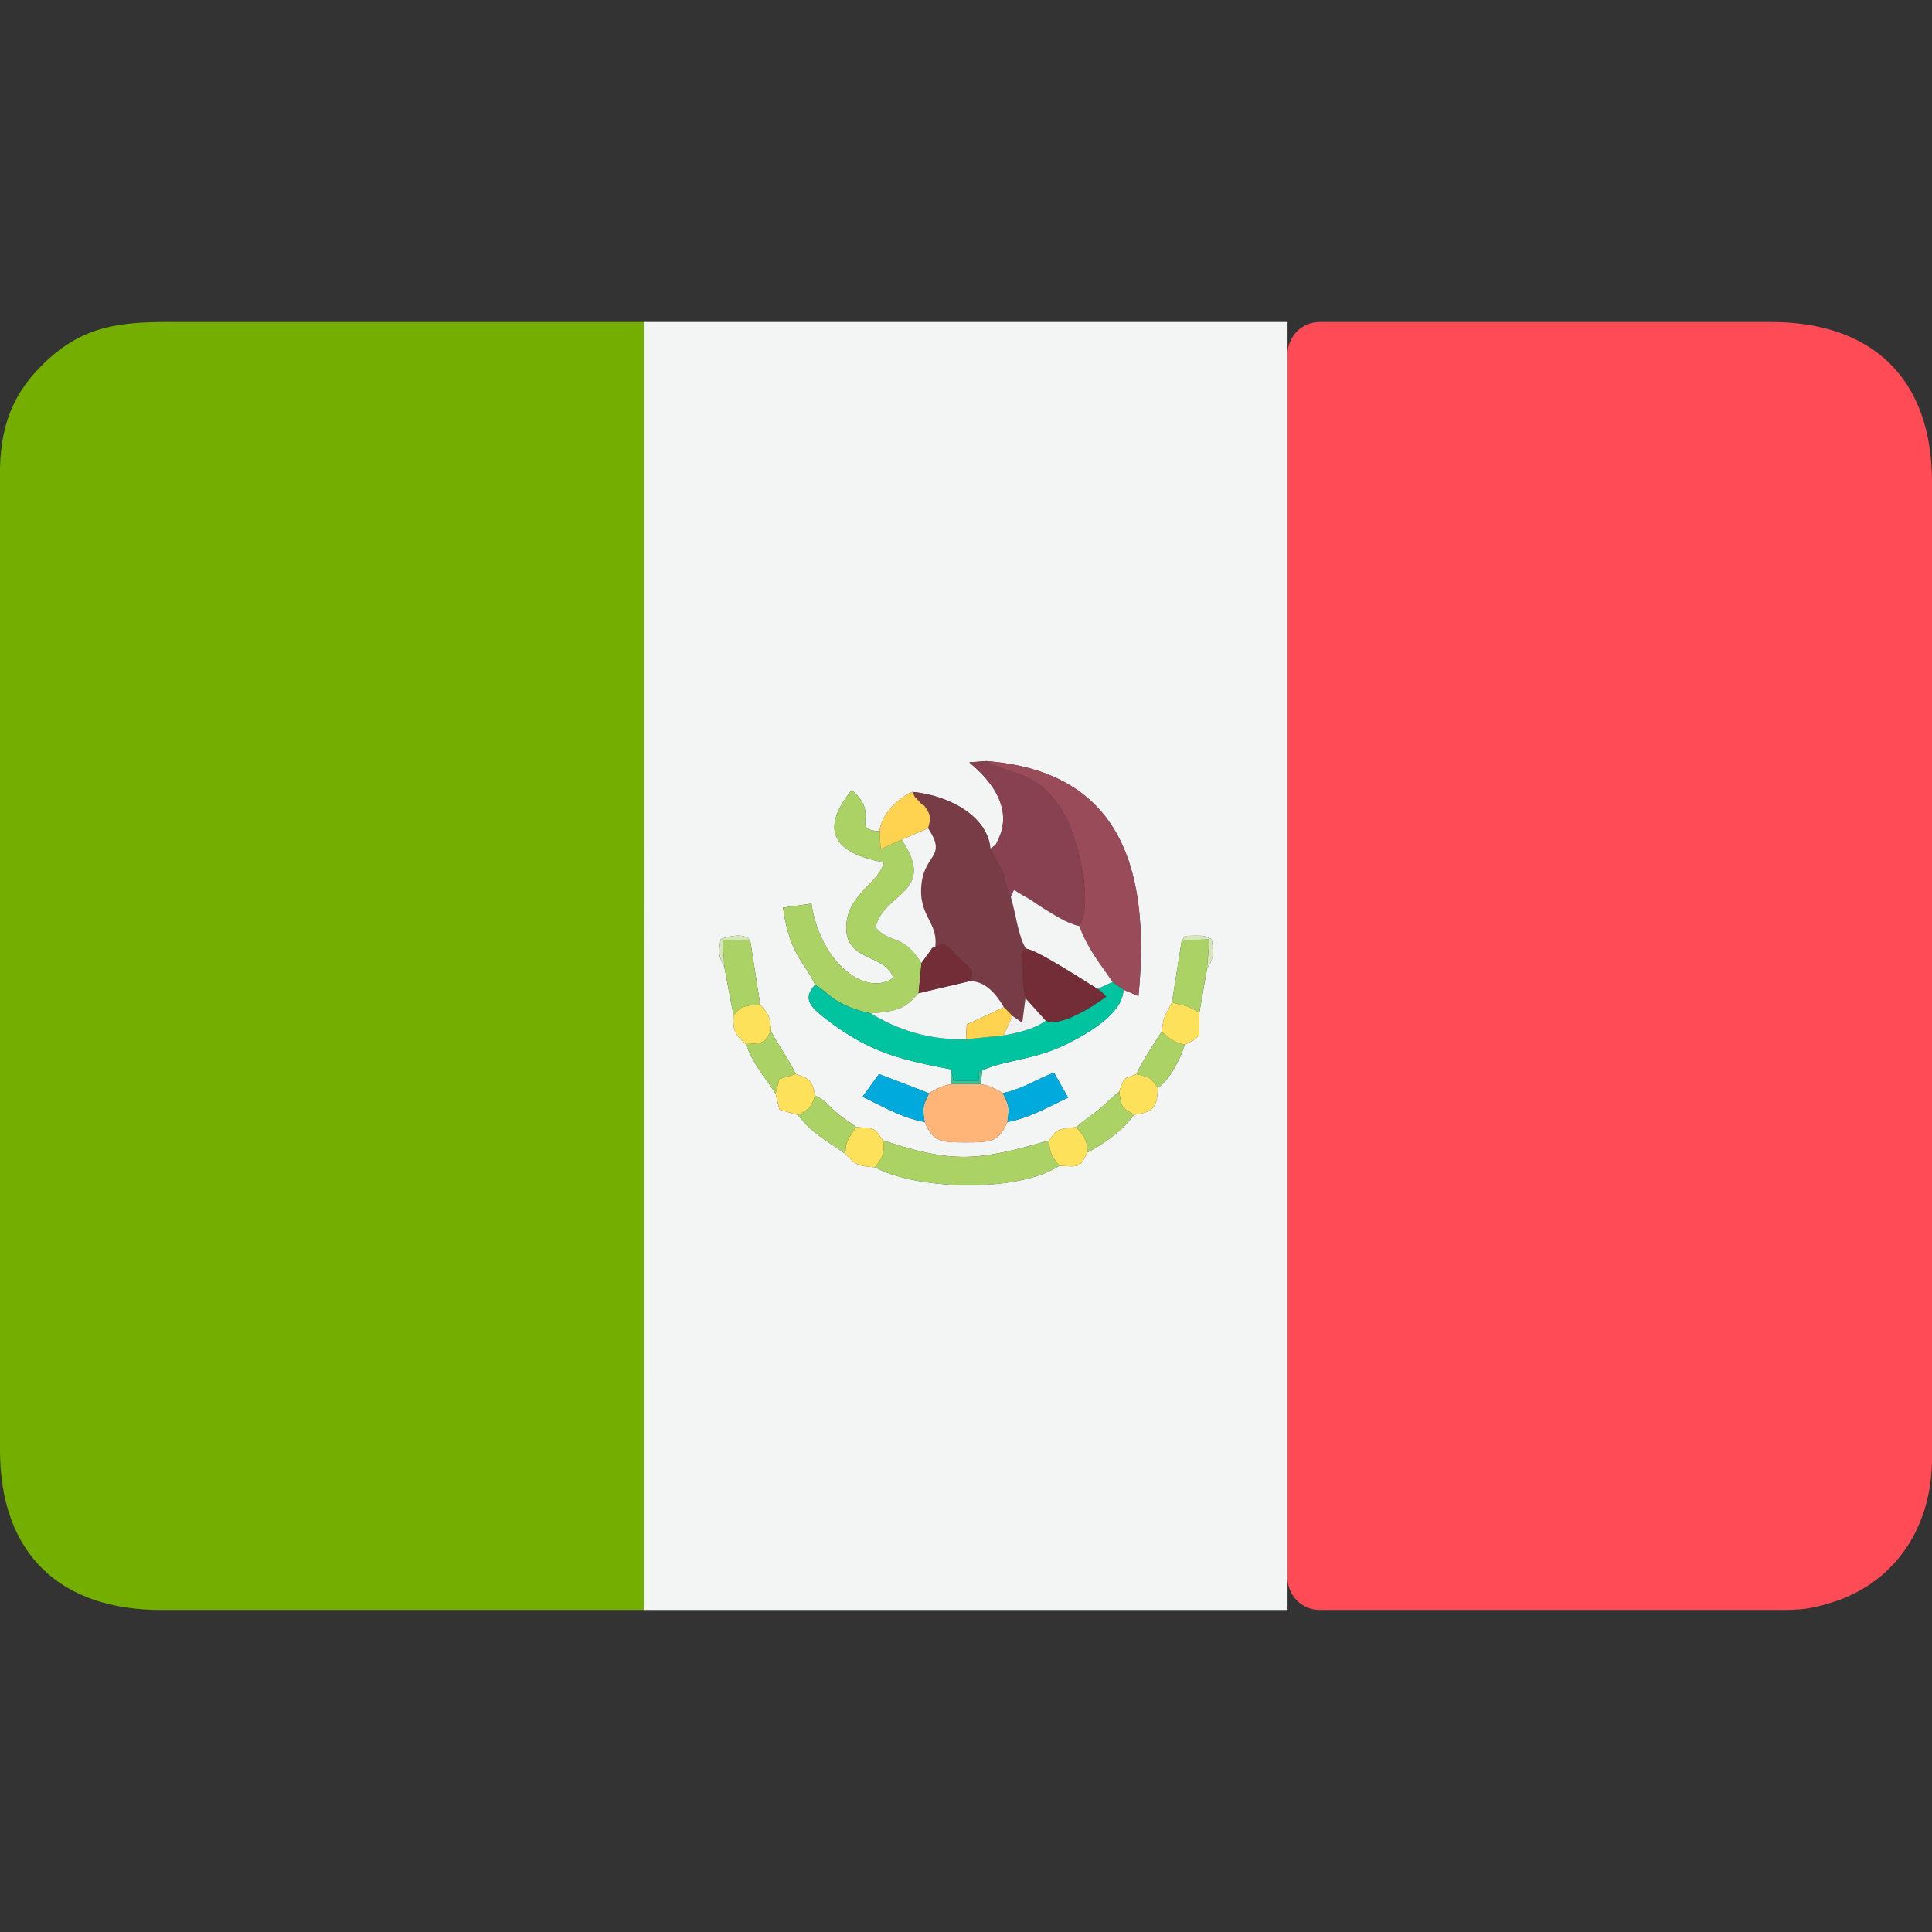
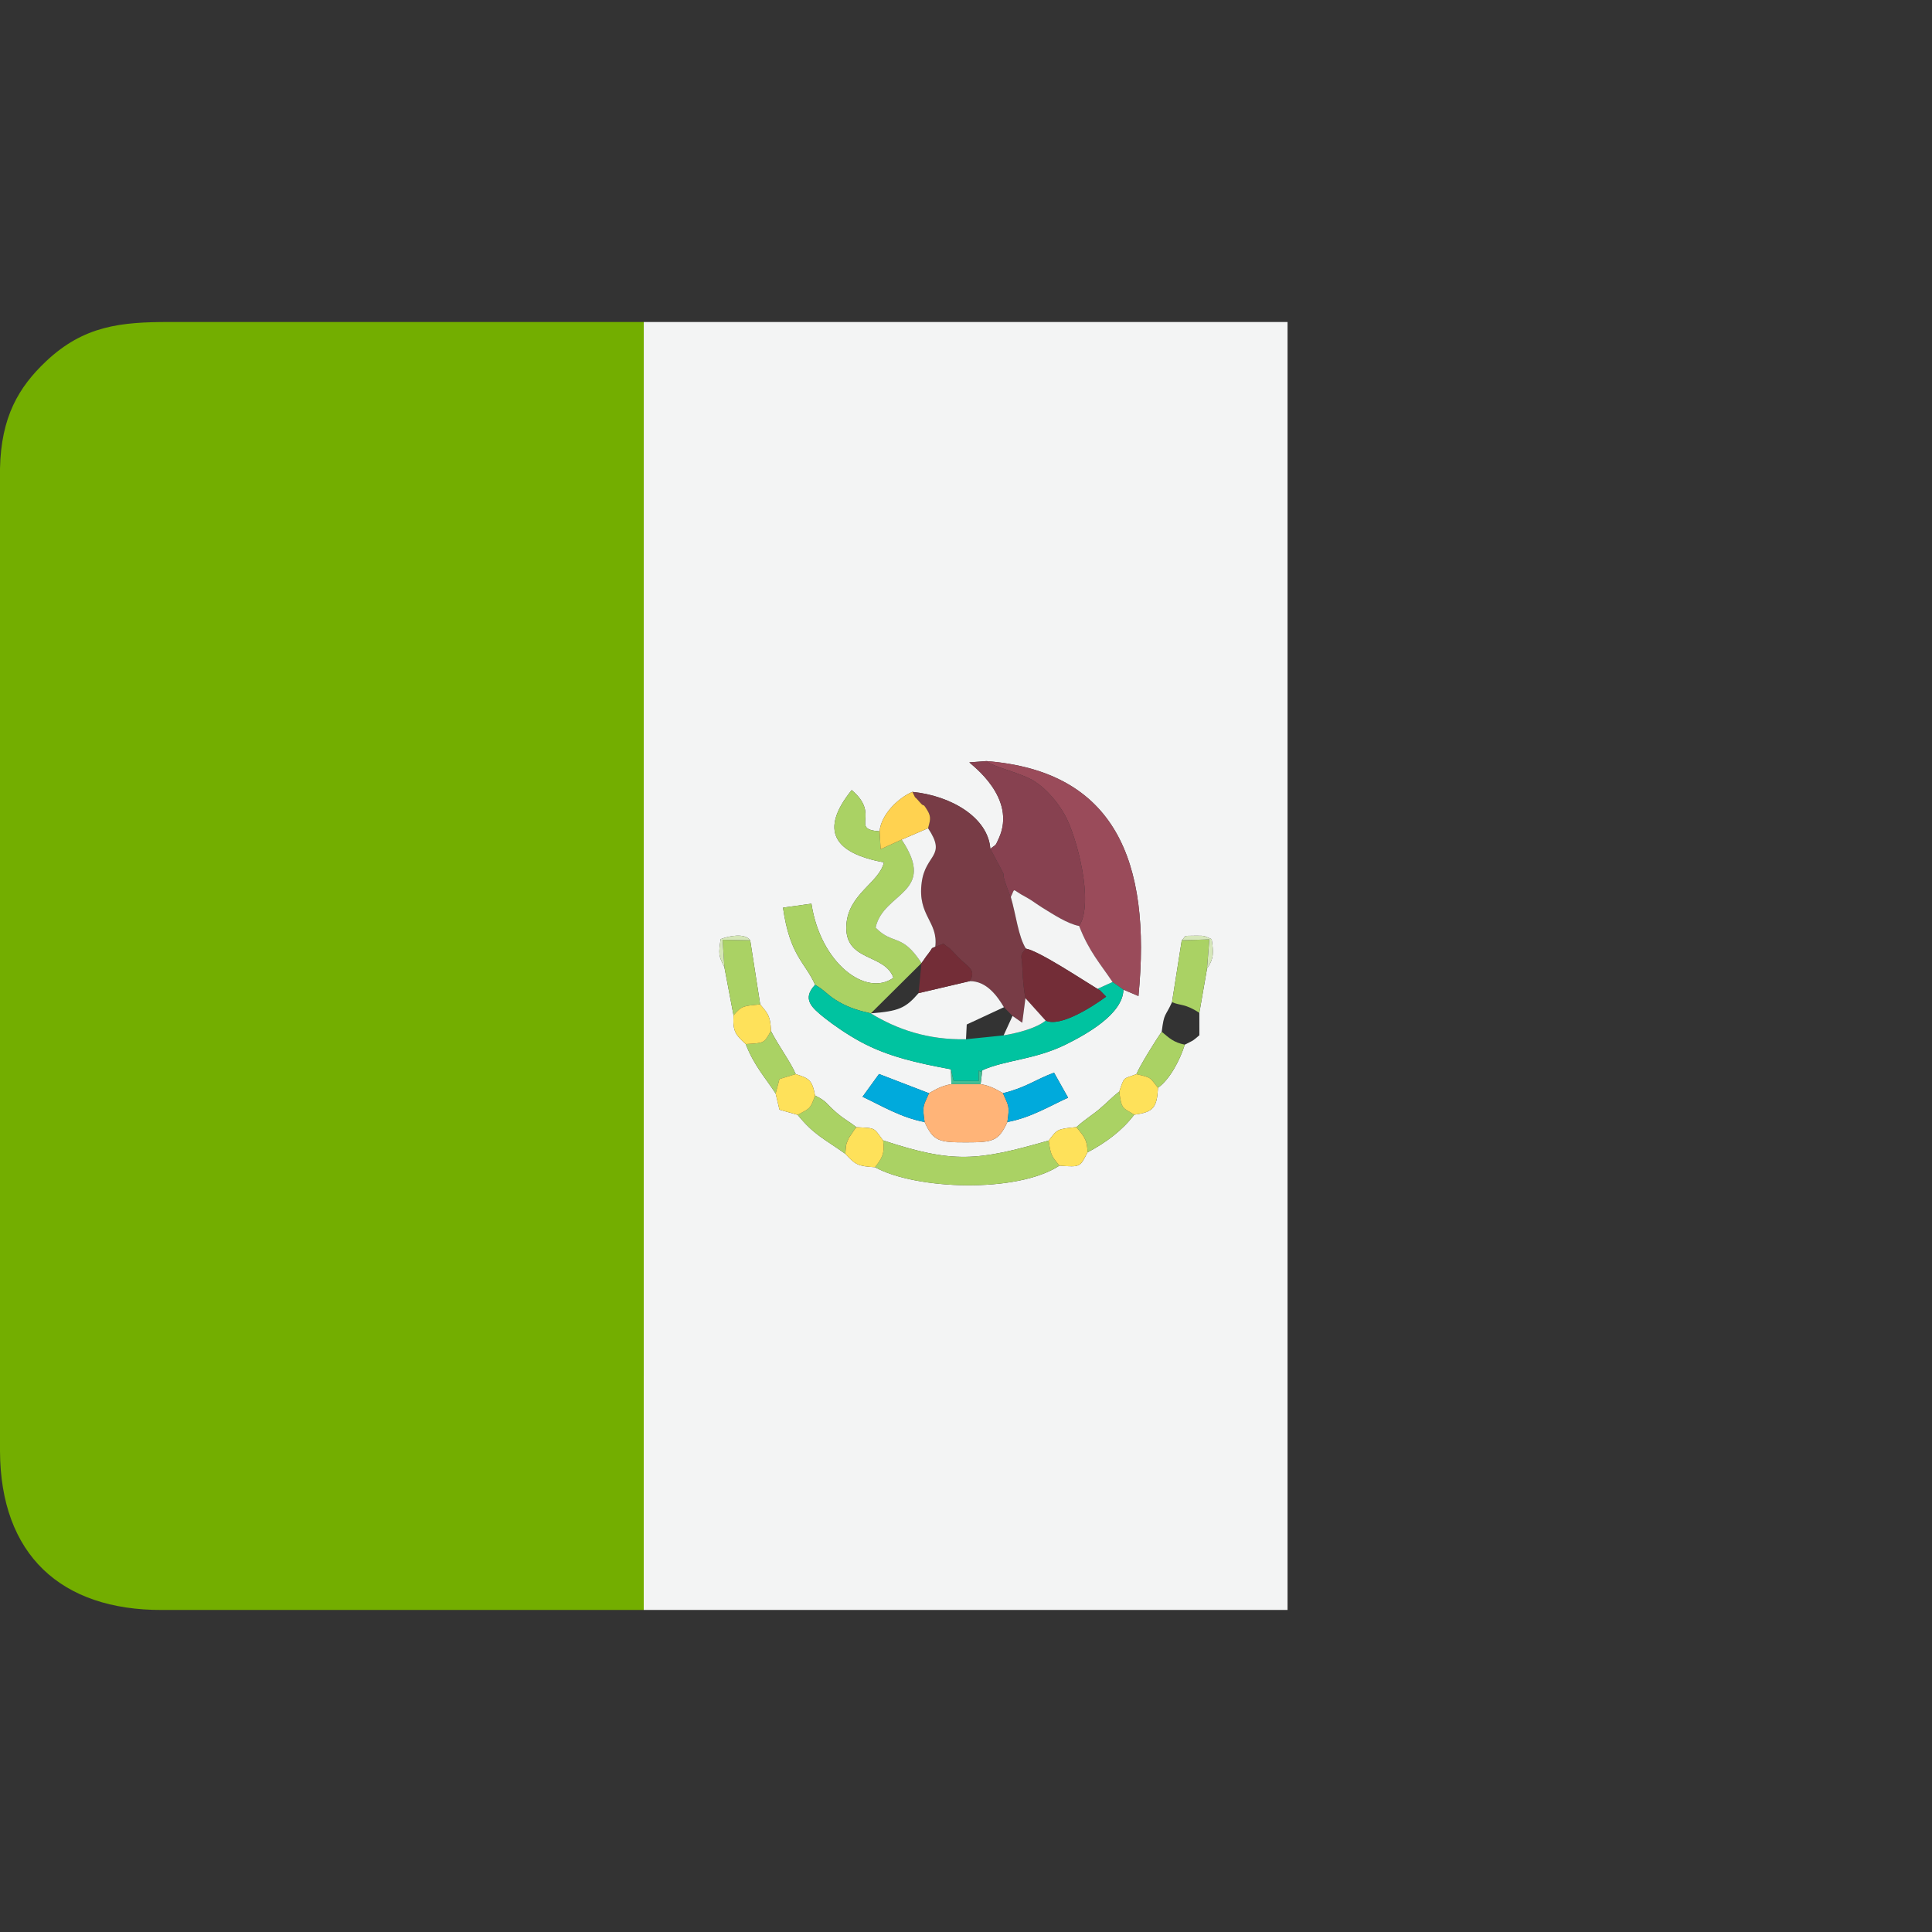
<svg xmlns="http://www.w3.org/2000/svg" width="60" height="60" viewBox="0 0 60 60" fill="none">
  <rect x="0" y="0" width="60" height="60" fill="#333333" stroke="none" />
  <g clip-path="url(#clip0_812_210206)">
-     <path fill-rule="evenodd" clip-rule="evenodd" d="M39.986 48.999C39.986 49.551 40.434 49.999 40.986 49.999L54.726 49.999C55.813 50 56.097 50.022 56.941 49.749C58.758 49.163 59.952 47.564 60 45.411L60 14.933C59.986 11.721 58.113 9.988 54.961 10L40.986 10C40.434 10 39.986 10.448 39.986 11L39.986 48.999Z" fill="#FF4B55" />
    <path fill-rule="evenodd" clip-rule="evenodd" d="M19.992 49.999L19.993 10L5.273 10C3.75 9.998 2.605 10.114 1.433 11.218C0.576 12.026 0.033 12.951 -1.54939e-06 14.553L-2.15609e-07 45.067C0.014 48.278 1.887 50.011 5.039 49.999L19.992 49.999Z" fill="#73AE00" />
    <path fill-rule="evenodd" clip-rule="evenodd" d="M23.298 29.202L23.608 31.191C23.788 31.422 23.933 31.498 23.942 32.019C24.187 32.496 24.552 32.98 24.712 33.357C25.123 33.49 25.221 33.531 25.312 34.022C25.701 34.215 25.634 34.261 25.982 34.557C26.248 34.783 26.328 34.798 26.598 35.006C27.215 35.039 27.117 35.008 27.426 35.416C29.604 36.135 30.354 36.057 32.568 35.42C32.834 35.083 32.801 35.062 33.43 35.003C33.696 34.762 33.944 34.614 34.142 34.445C34.419 34.21 34.517 34.088 34.76 33.898C34.927 33.416 34.867 33.52 35.292 33.359C35.396 33.106 35.871 32.335 36.078 32.042C36.154 31.431 36.185 31.594 36.398 31.122L36.701 29.2C36.866 29.052 36.678 29.065 37.145 29.059C37.442 29.054 37.414 29.078 37.629 29.166C37.688 29.57 37.707 29.761 37.486 30.078L37.247 31.453L37.248 32.151C37.014 32.35 37.084 32.295 36.794 32.443C36.648 32.919 36.328 33.523 35.963 33.782C35.93 34.406 35.817 34.539 35.225 34.618C34.844 35.117 34.349 35.482 33.773 35.789C33.539 36.249 33.554 36.247 32.9 36.201C31.586 37.062 28.441 36.947 27.173 36.249C26.637 36.215 26.57 36.176 26.251 35.832C25.584 35.357 25.283 35.249 24.772 34.623L24.207 34.462L24.089 33.962C23.772 33.469 23.423 33.103 23.159 32.425C22.849 32.137 22.752 32.044 22.78 31.531L22.496 30.034C22.31 29.673 22.315 29.625 22.38 29.166C22.649 29.059 23.14 28.973 23.298 29.202ZM30.634 23.636C34.62 23.948 35.765 26.728 35.356 30.933L34.889 30.734C34.876 31.501 33.708 32.136 33.101 32.437C32.149 32.909 31.209 32.92 30.507 33.238L30.454 33.669C30.784 33.727 30.941 33.837 31.149 33.95C31.874 33.772 32.156 33.524 32.735 33.313L33.171 34.09C32.631 34.331 32.02 34.711 31.285 34.846C31.009 35.445 30.838 35.476 30 35.477C29.165 35.477 28.987 35.447 28.715 34.846C27.988 34.712 27.366 34.333 26.787 34.061L27.299 33.354L28.85 33.951C29.059 33.836 29.215 33.727 29.546 33.669L29.532 33.208C28.478 33.013 27.575 32.811 26.738 32.36C26.325 32.137 25.886 31.835 25.602 31.608C25.208 31.292 24.898 31.025 25.313 30.585C25.007 29.88 24.532 29.699 24.317 28.188L25.2 28.065C25.479 29.913 26.895 30.977 27.746 30.366C27.48 29.597 26.202 29.88 26.286 28.709C26.354 27.754 27.309 27.413 27.451 26.781C25.897 26.497 25.439 25.789 26.45 24.536C27.366 25.306 26.374 25.754 27.316 25.817C27.365 25.283 27.913 24.769 28.335 24.593C29.524 24.707 30.687 25.382 30.756 26.362C30.949 26.201 30.893 26.31 31.019 26.035C31.593 24.776 30.17 23.755 30.103 23.676L30.634 23.636ZM19.992 49.999L39.986 49.999L39.986 10L19.993 10L19.992 49.999Z" fill="#F3F4F4" />
    <path fill-rule="evenodd" clip-rule="evenodd" d="M28.822 25.721C29.414 26.61 28.741 26.513 28.624 27.407C28.487 28.447 29.144 28.612 29.046 29.404C29.429 29.271 29.209 29.282 29.486 29.445C29.492 29.449 29.742 29.709 29.78 29.748C30.07 30.044 30.325 30.113 30.118 30.469C30.645 30.465 30.979 30.943 31.179 31.28L31.445 31.551L31.747 31.762L31.845 31C31.798 30.759 31.765 30.436 31.753 30.111C31.736 29.61 31.647 29.713 31.86 29.46C31.622 29.083 31.552 28.399 31.39 27.856C31.368 27.822 31.353 27.776 31.34 27.744C30.911 26.611 31.508 27.778 30.756 26.362C30.687 25.382 29.523 24.707 28.334 24.593C28.499 24.902 28.31 24.616 28.565 24.913C28.735 25.11 28.627 24.886 28.797 25.16C28.939 25.388 28.875 25.503 28.822 25.721Z" fill="#783C46" />
-     <path fill-rule="evenodd" clip-rule="evenodd" d="M25.314 30.585C25.628 30.757 25.693 30.913 26.076 31.127C26.39 31.302 26.665 31.384 27.044 31.471C27.909 31.402 28.118 31.316 28.527 30.843L28.617 29.91C28 28.959 27.742 29.37 27.194 28.809C27.428 27.697 29.123 27.752 28.001 26.075L27.349 26.372L27.316 25.817C26.375 25.754 27.366 25.307 26.45 24.536C25.439 25.789 25.897 26.497 27.451 26.781C27.309 27.413 26.354 27.754 26.286 28.709C26.202 29.88 27.481 29.597 27.746 30.366C26.895 30.977 25.48 29.913 25.2 28.065L24.317 28.188C24.532 29.699 25.007 29.88 25.314 30.585Z" fill="#AAD264" />
+     <path fill-rule="evenodd" clip-rule="evenodd" d="M25.314 30.585C25.628 30.757 25.693 30.913 26.076 31.127C26.39 31.302 26.665 31.384 27.044 31.471L28.617 29.91C28 28.959 27.742 29.37 27.194 28.809C27.428 27.697 29.123 27.752 28.001 26.075L27.349 26.372L27.316 25.817C26.375 25.754 27.366 25.307 26.45 24.536C25.439 25.789 25.897 26.497 27.451 26.781C27.309 27.413 26.354 27.754 26.286 28.709C26.202 29.88 27.481 29.597 27.746 30.366C26.895 30.977 25.48 29.913 25.2 28.065L24.317 28.188C24.532 29.699 25.007 29.88 25.314 30.585Z" fill="#AAD264" />
    <path fill-rule="evenodd" clip-rule="evenodd" d="M33.514 28.757C33.821 29.553 34.184 29.944 34.551 30.497L34.888 30.734L35.356 30.933C35.764 26.728 34.62 23.948 30.634 23.636C30.881 23.835 31.714 24 32.129 24.266C32.505 24.506 32.852 24.917 33.078 25.326C33.428 25.959 33.991 28.022 33.514 28.757Z" fill="#9A4B5A" />
    <path fill-rule="evenodd" clip-rule="evenodd" d="M30.756 26.362C31.509 27.778 30.911 26.612 31.341 27.744C31.353 27.776 31.369 27.822 31.391 27.856C31.546 27.547 31.391 27.614 31.854 27.855C32.023 27.943 32.202 28.083 32.37 28.187C32.713 28.399 33.162 28.693 33.515 28.757C33.991 28.022 33.429 25.959 33.079 25.326C32.853 24.917 32.506 24.506 32.13 24.266C31.714 24 30.882 23.835 30.635 23.636L30.103 23.676C30.17 23.755 31.593 24.776 31.019 26.035C30.894 26.31 30.95 26.201 30.756 26.362Z" fill="#874150" />
    <path fill-rule="evenodd" clip-rule="evenodd" d="M34.082 30.71C34.108 30.727 34.15 30.748 34.163 30.758L34.353 30.952C33.919 31.271 32.925 31.908 32.473 31.696C32.197 31.922 31.658 32.072 31.168 32.155L30.001 32.274C28.807 32.299 27.852 31.965 27.043 31.471C26.664 31.384 26.39 31.302 26.076 31.127C25.693 30.913 25.627 30.757 25.313 30.585C24.898 31.025 25.208 31.292 25.602 31.608C25.886 31.835 26.325 32.137 26.738 32.36C27.575 32.811 28.477 33.013 29.532 33.209L29.617 33.569L30.396 33.571C30.394 32.971 30.384 33.413 30.506 33.238C31.209 32.92 32.149 32.909 33.101 32.437C33.708 32.136 34.875 31.501 34.888 30.734L34.551 30.497L34.082 30.71Z" fill="#00C3A0" />
    <path fill-rule="evenodd" clip-rule="evenodd" d="M27.173 36.249C28.441 36.948 31.586 37.062 32.9 36.201C32.675 35.912 32.63 35.903 32.568 35.42C30.354 36.057 29.604 36.135 27.426 35.416C27.487 35.852 27.37 35.991 27.173 36.249Z" fill="#AAD264" />
    <path fill-rule="evenodd" clip-rule="evenodd" d="M28.85 33.951C28.667 34.369 28.64 34.334 28.714 34.846C28.986 35.447 29.165 35.477 30 35.477C30.837 35.476 31.009 35.445 31.285 34.846C31.359 34.331 31.33 34.371 31.148 33.95C30.941 33.837 30.784 33.727 30.454 33.669L29.546 33.669C29.215 33.727 29.058 33.836 28.85 33.951Z" fill="#FFB478" />
    <path fill-rule="evenodd" clip-rule="evenodd" d="M28.527 30.843C28.117 31.316 27.908 31.402 27.043 31.471C27.852 31.965 28.807 32.299 30 32.275L30.023 31.816L31.178 31.28C30.978 30.943 30.645 30.466 30.117 30.47L28.527 30.843Z" fill="#F3F4F4" />
    <path fill-rule="evenodd" clip-rule="evenodd" d="M31.86 29.46C32.271 29.534 33.626 30.435 34.082 30.71L34.551 30.497C34.184 29.944 33.821 29.553 33.514 28.757C33.161 28.693 32.713 28.399 32.369 28.187C32.201 28.083 32.022 27.943 31.853 27.855C31.391 27.614 31.546 27.547 31.391 27.856C31.552 28.399 31.623 29.084 31.86 29.46Z" fill="#F3F4F4" />
    <path fill-rule="evenodd" clip-rule="evenodd" d="M28.001 26.075C29.123 27.752 27.428 27.697 27.193 28.809C27.742 29.37 27.999 28.959 28.617 29.91C28.706 29.794 28.715 29.763 28.822 29.627C28.999 29.4 28.884 29.473 29.046 29.404C29.144 28.612 28.487 28.447 28.624 27.407C28.741 26.513 29.414 26.61 28.822 25.721L28.001 26.075Z" fill="#F3F4F4" />
    <path fill-rule="evenodd" clip-rule="evenodd" d="M31.845 31L32.473 31.696C32.925 31.907 33.918 31.271 34.352 30.952L34.163 30.758C34.15 30.748 34.108 30.727 34.081 30.71C33.626 30.435 32.271 29.534 31.859 29.46C31.647 29.713 31.735 29.61 31.753 30.111C31.765 30.436 31.798 30.759 31.845 31Z" fill="#732D37" />
    <path fill-rule="evenodd" clip-rule="evenodd" d="M22.496 30.034L22.78 31.531C23.04 31.233 23.077 31.244 23.608 31.191L23.298 29.202L22.442 29.186L22.496 30.034Z" fill="#AAD264" />
    <path fill-rule="evenodd" clip-rule="evenodd" d="M36.398 31.122C36.663 31.24 36.785 31.156 37.246 31.453L37.485 30.079L37.556 29.175L36.701 29.2L36.398 31.122Z" fill="#AAD264" />
    <path fill-rule="evenodd" clip-rule="evenodd" d="M28.715 34.846C28.64 34.334 28.668 34.37 28.85 33.951L27.299 33.354L26.787 34.061C27.366 34.333 27.988 34.712 28.715 34.846Z" fill="#00AADC" />
    <path fill-rule="evenodd" clip-rule="evenodd" d="M31.148 33.95C31.33 34.371 31.359 34.331 31.285 34.846C32.019 34.711 32.63 34.331 33.17 34.09L32.734 33.313C32.156 33.524 31.874 33.772 31.148 33.95Z" fill="#00AADC" />
    <path fill-rule="evenodd" clip-rule="evenodd" d="M27.316 25.817L27.349 26.372L28.001 26.075L28.822 25.721C28.875 25.503 28.939 25.388 28.797 25.16C28.628 24.886 28.735 25.11 28.565 24.913C28.31 24.616 28.499 24.902 28.335 24.593C27.912 24.769 27.365 25.283 27.316 25.817Z" fill="#FFD250" />
    <path fill-rule="evenodd" clip-rule="evenodd" d="M28.617 29.91L28.527 30.843L30.118 30.469C30.325 30.113 30.071 30.044 29.78 29.748C29.742 29.709 29.492 29.449 29.487 29.445C29.21 29.282 29.43 29.271 29.046 29.404C28.884 29.473 28.999 29.4 28.822 29.627C28.715 29.763 28.707 29.794 28.617 29.91Z" fill="#732D37" />
    <path fill-rule="evenodd" clip-rule="evenodd" d="M33.43 35.003C33.609 35.241 33.776 35.355 33.773 35.789C34.349 35.482 34.844 35.117 35.225 34.618C34.879 34.396 34.828 34.472 34.76 33.898C34.517 34.088 34.419 34.21 34.142 34.445C33.944 34.614 33.696 34.761 33.43 35.003Z" fill="#AAD264" />
    <path fill-rule="evenodd" clip-rule="evenodd" d="M24.771 34.623C25.283 35.249 25.583 35.357 26.25 35.832C26.283 35.553 26.247 35.592 26.359 35.343L26.545 35.068C26.555 35.055 26.581 35.027 26.597 35.006C26.328 34.798 26.247 34.783 25.982 34.557C25.634 34.261 25.701 34.215 25.312 34.022C25.161 34.457 25.147 34.416 24.771 34.623Z" fill="#AAD264" />
    <path fill-rule="evenodd" clip-rule="evenodd" d="M35.292 33.359C35.799 33.473 35.7 33.468 35.963 33.782C36.328 33.523 36.648 32.919 36.794 32.443C36.441 32.37 36.316 32.24 36.078 32.042C35.871 32.335 35.395 33.106 35.292 33.359Z" fill="#AAD264" />
    <path fill-rule="evenodd" clip-rule="evenodd" d="M23.159 32.425C23.423 33.103 23.772 33.469 24.088 33.962L24.207 33.511L24.712 33.357C24.552 32.979 24.187 32.496 23.941 32.019C23.717 32.403 23.754 32.389 23.159 32.425Z" fill="#AAD264" />
    <path fill-rule="evenodd" clip-rule="evenodd" d="M24.088 33.962L24.207 34.462L24.772 34.623C25.147 34.416 25.161 34.457 25.312 34.022C25.221 33.531 25.123 33.49 24.712 33.357L24.207 33.511L24.088 33.962Z" fill="#FEE15A" />
    <path fill-rule="evenodd" clip-rule="evenodd" d="M34.76 33.898C34.828 34.472 34.878 34.396 35.225 34.618C35.817 34.539 35.929 34.406 35.963 33.782C35.699 33.468 35.799 33.473 35.292 33.359C34.867 33.52 34.926 33.416 34.76 33.898Z" fill="#FEE15A" />
-     <path fill-rule="evenodd" clip-rule="evenodd" d="M36.078 32.042C36.316 32.24 36.441 32.37 36.794 32.443C37.084 32.295 37.014 32.35 37.248 32.151L37.246 31.453C36.785 31.155 36.663 31.24 36.398 31.122C36.185 31.594 36.154 31.431 36.078 32.042Z" fill="#FEE15A" />
    <path fill-rule="evenodd" clip-rule="evenodd" d="M26.251 35.832C26.57 36.176 26.637 36.215 27.174 36.249C27.37 35.991 27.487 35.852 27.426 35.416C27.117 35.008 27.215 35.04 26.598 35.006C26.582 35.027 26.555 35.055 26.546 35.068L26.36 35.343C26.248 35.592 26.284 35.553 26.251 35.832Z" fill="#FEE15A" />
    <path fill-rule="evenodd" clip-rule="evenodd" d="M32.568 35.42C32.63 35.903 32.675 35.912 32.9 36.201C33.554 36.247 33.539 36.249 33.772 35.789C33.775 35.355 33.608 35.241 33.43 35.003C32.801 35.062 32.834 35.084 32.568 35.42Z" fill="#FEE15A" />
    <path fill-rule="evenodd" clip-rule="evenodd" d="M22.78 31.531C22.752 32.044 22.849 32.137 23.159 32.425C23.754 32.389 23.717 32.403 23.941 32.019C23.933 31.498 23.788 31.421 23.608 31.191C23.077 31.244 23.04 31.233 22.78 31.531Z" fill="#FEE15A" />
-     <path fill-rule="evenodd" clip-rule="evenodd" d="M30.001 32.274L31.168 32.155L31.445 31.551L31.179 31.28L30.023 31.816L30.001 32.274Z" fill="#FFD250" />
    <path fill-rule="evenodd" clip-rule="evenodd" d="M31.445 31.551L31.168 32.155C31.658 32.072 32.197 31.922 32.473 31.696L31.846 31L31.747 31.762L31.445 31.551Z" fill="#F2F1F1" />
    <path fill-rule="evenodd" clip-rule="evenodd" d="M37.486 30.078C37.707 29.761 37.688 29.57 37.629 29.166C37.414 29.078 37.442 29.054 37.145 29.059C36.678 29.065 36.866 29.052 36.701 29.2L37.557 29.174L37.486 30.078Z" fill="#D6E7BA" />
    <path fill-rule="evenodd" clip-rule="evenodd" d="M22.496 30.034L22.442 29.186L23.298 29.202C23.14 28.973 22.649 29.059 22.38 29.166C22.315 29.625 22.31 29.673 22.496 30.034Z" fill="#D4E6B6" />
    <path fill-rule="evenodd" clip-rule="evenodd" d="M29.546 33.669L30.454 33.669L30.506 33.238C30.384 33.413 30.394 32.971 30.396 33.571L29.617 33.569L29.532 33.208L29.546 33.669Z" fill="#44BF95" />
  </g>
  <defs>
    <clipPath id="clip0_812_210206">
      <rect width="60" height="60" fill="white" />
    </clipPath>
  </defs>
</svg>